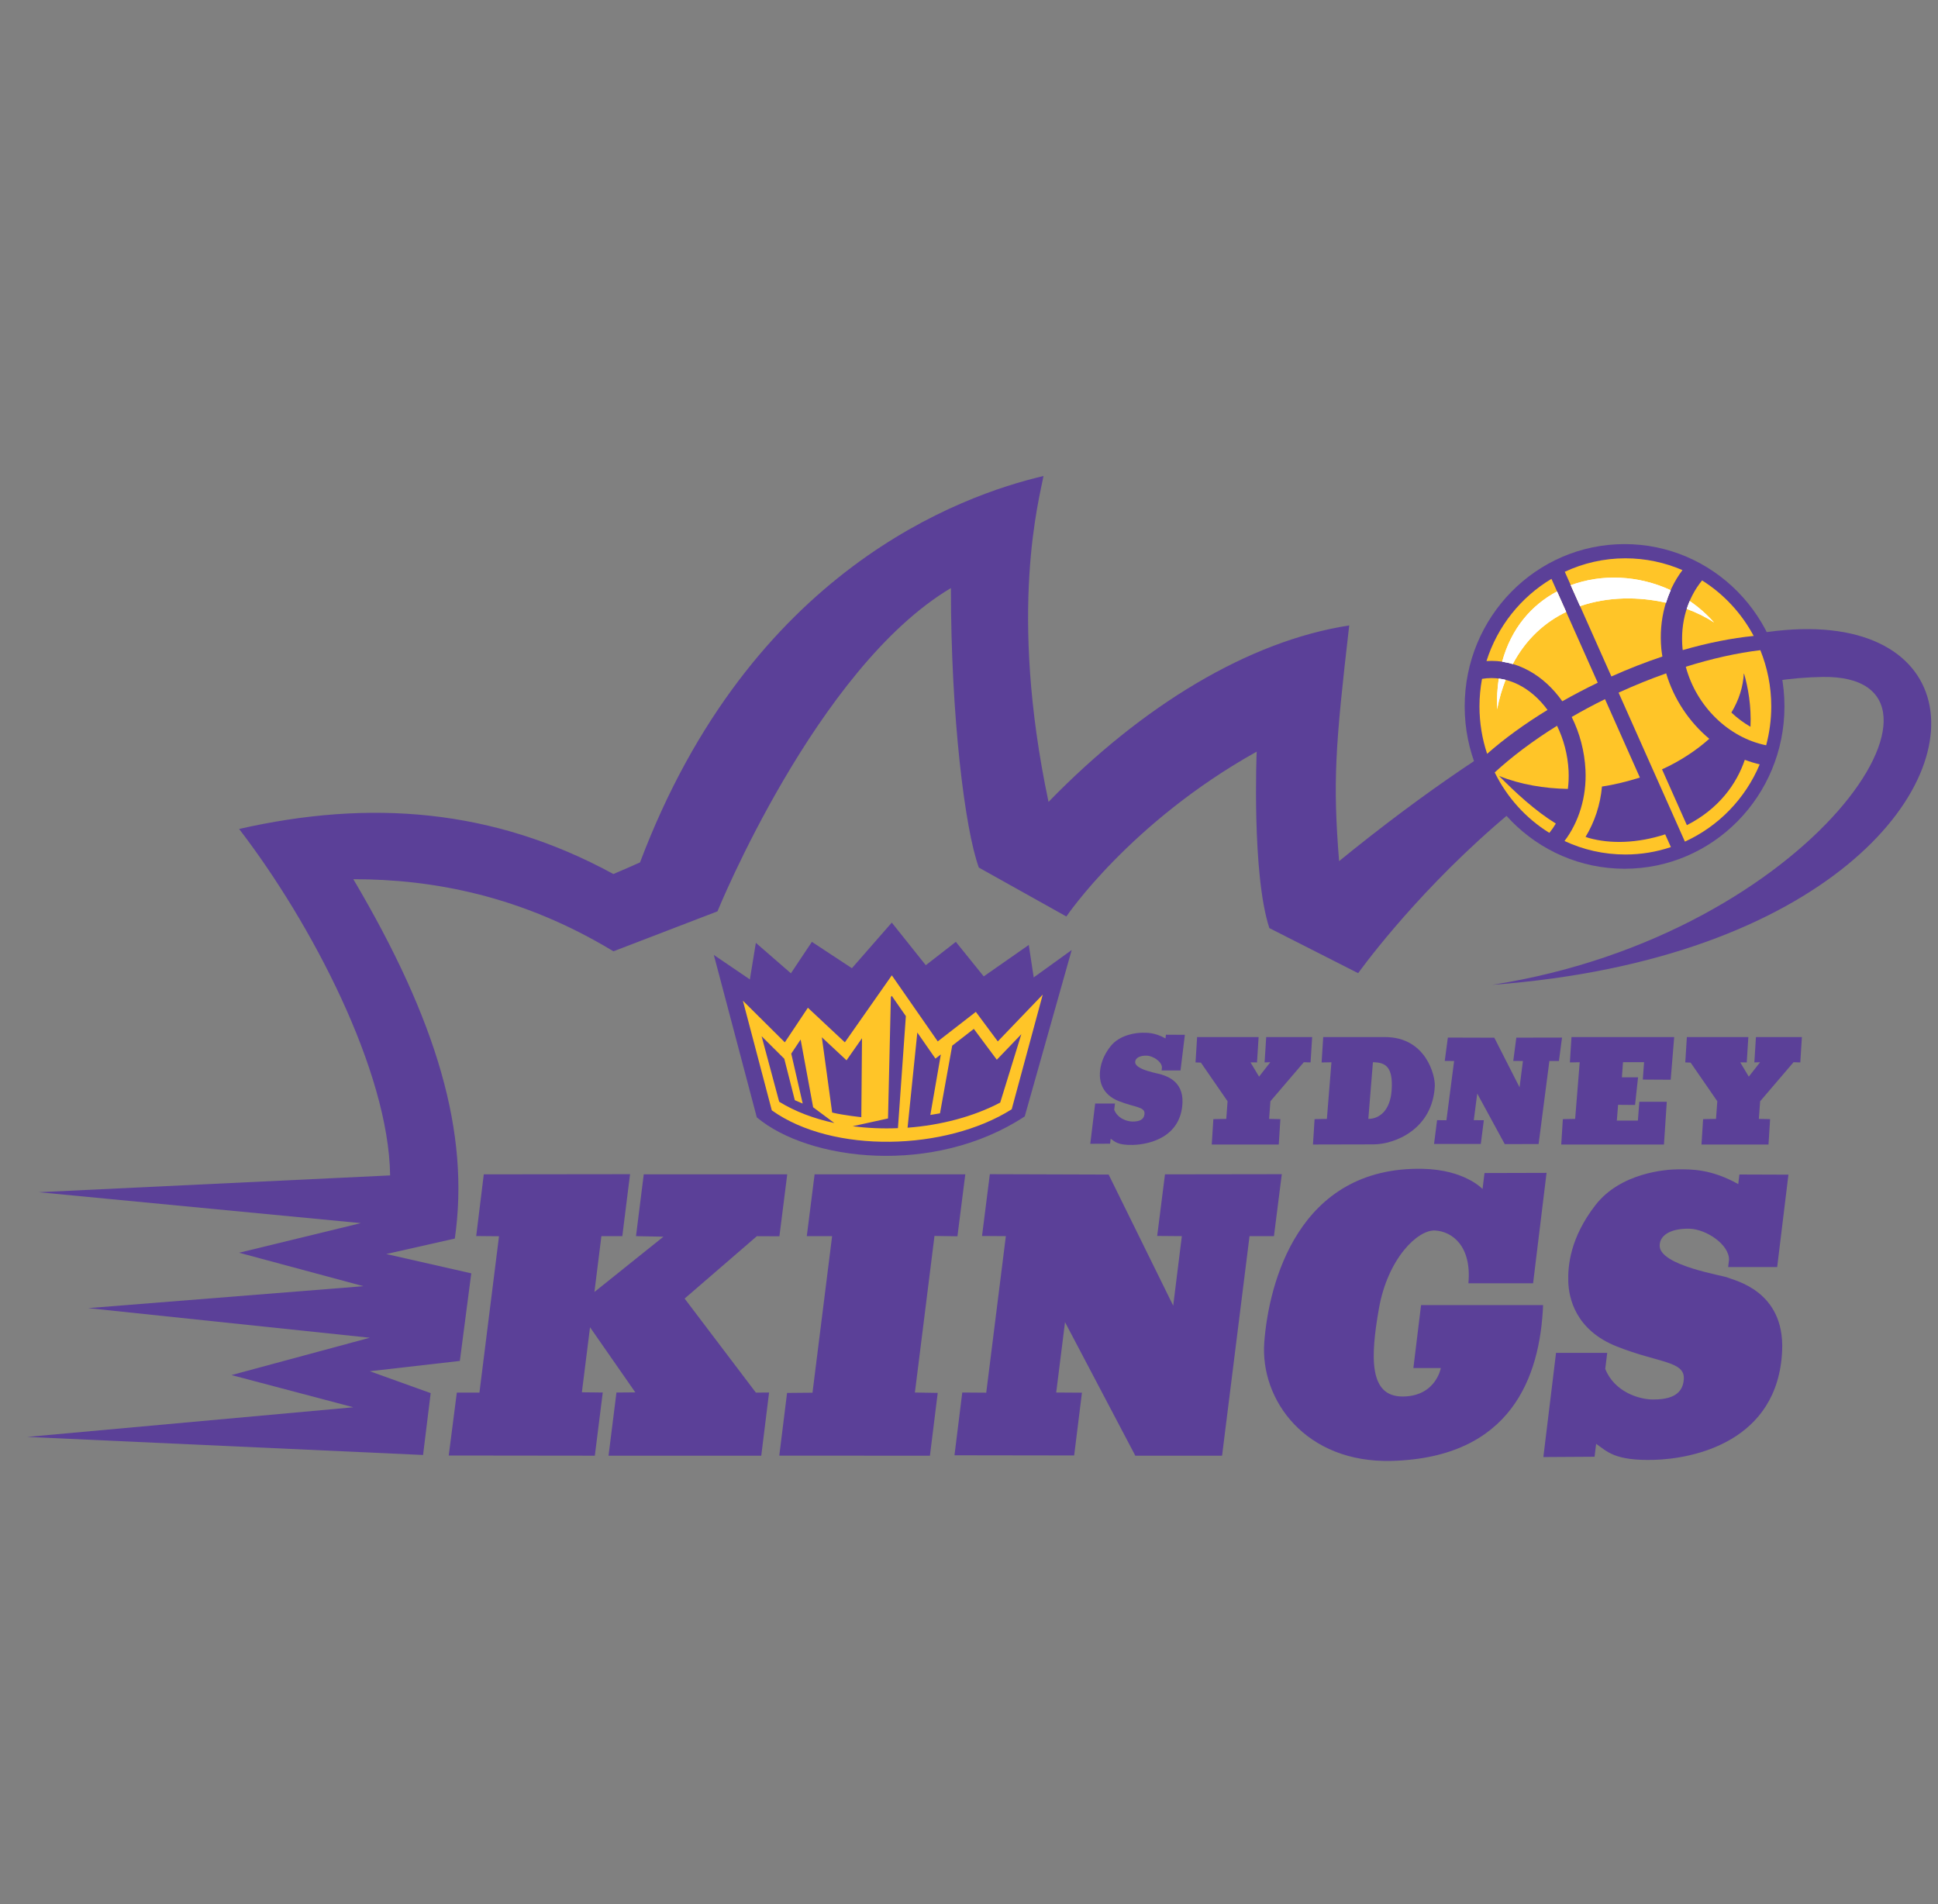
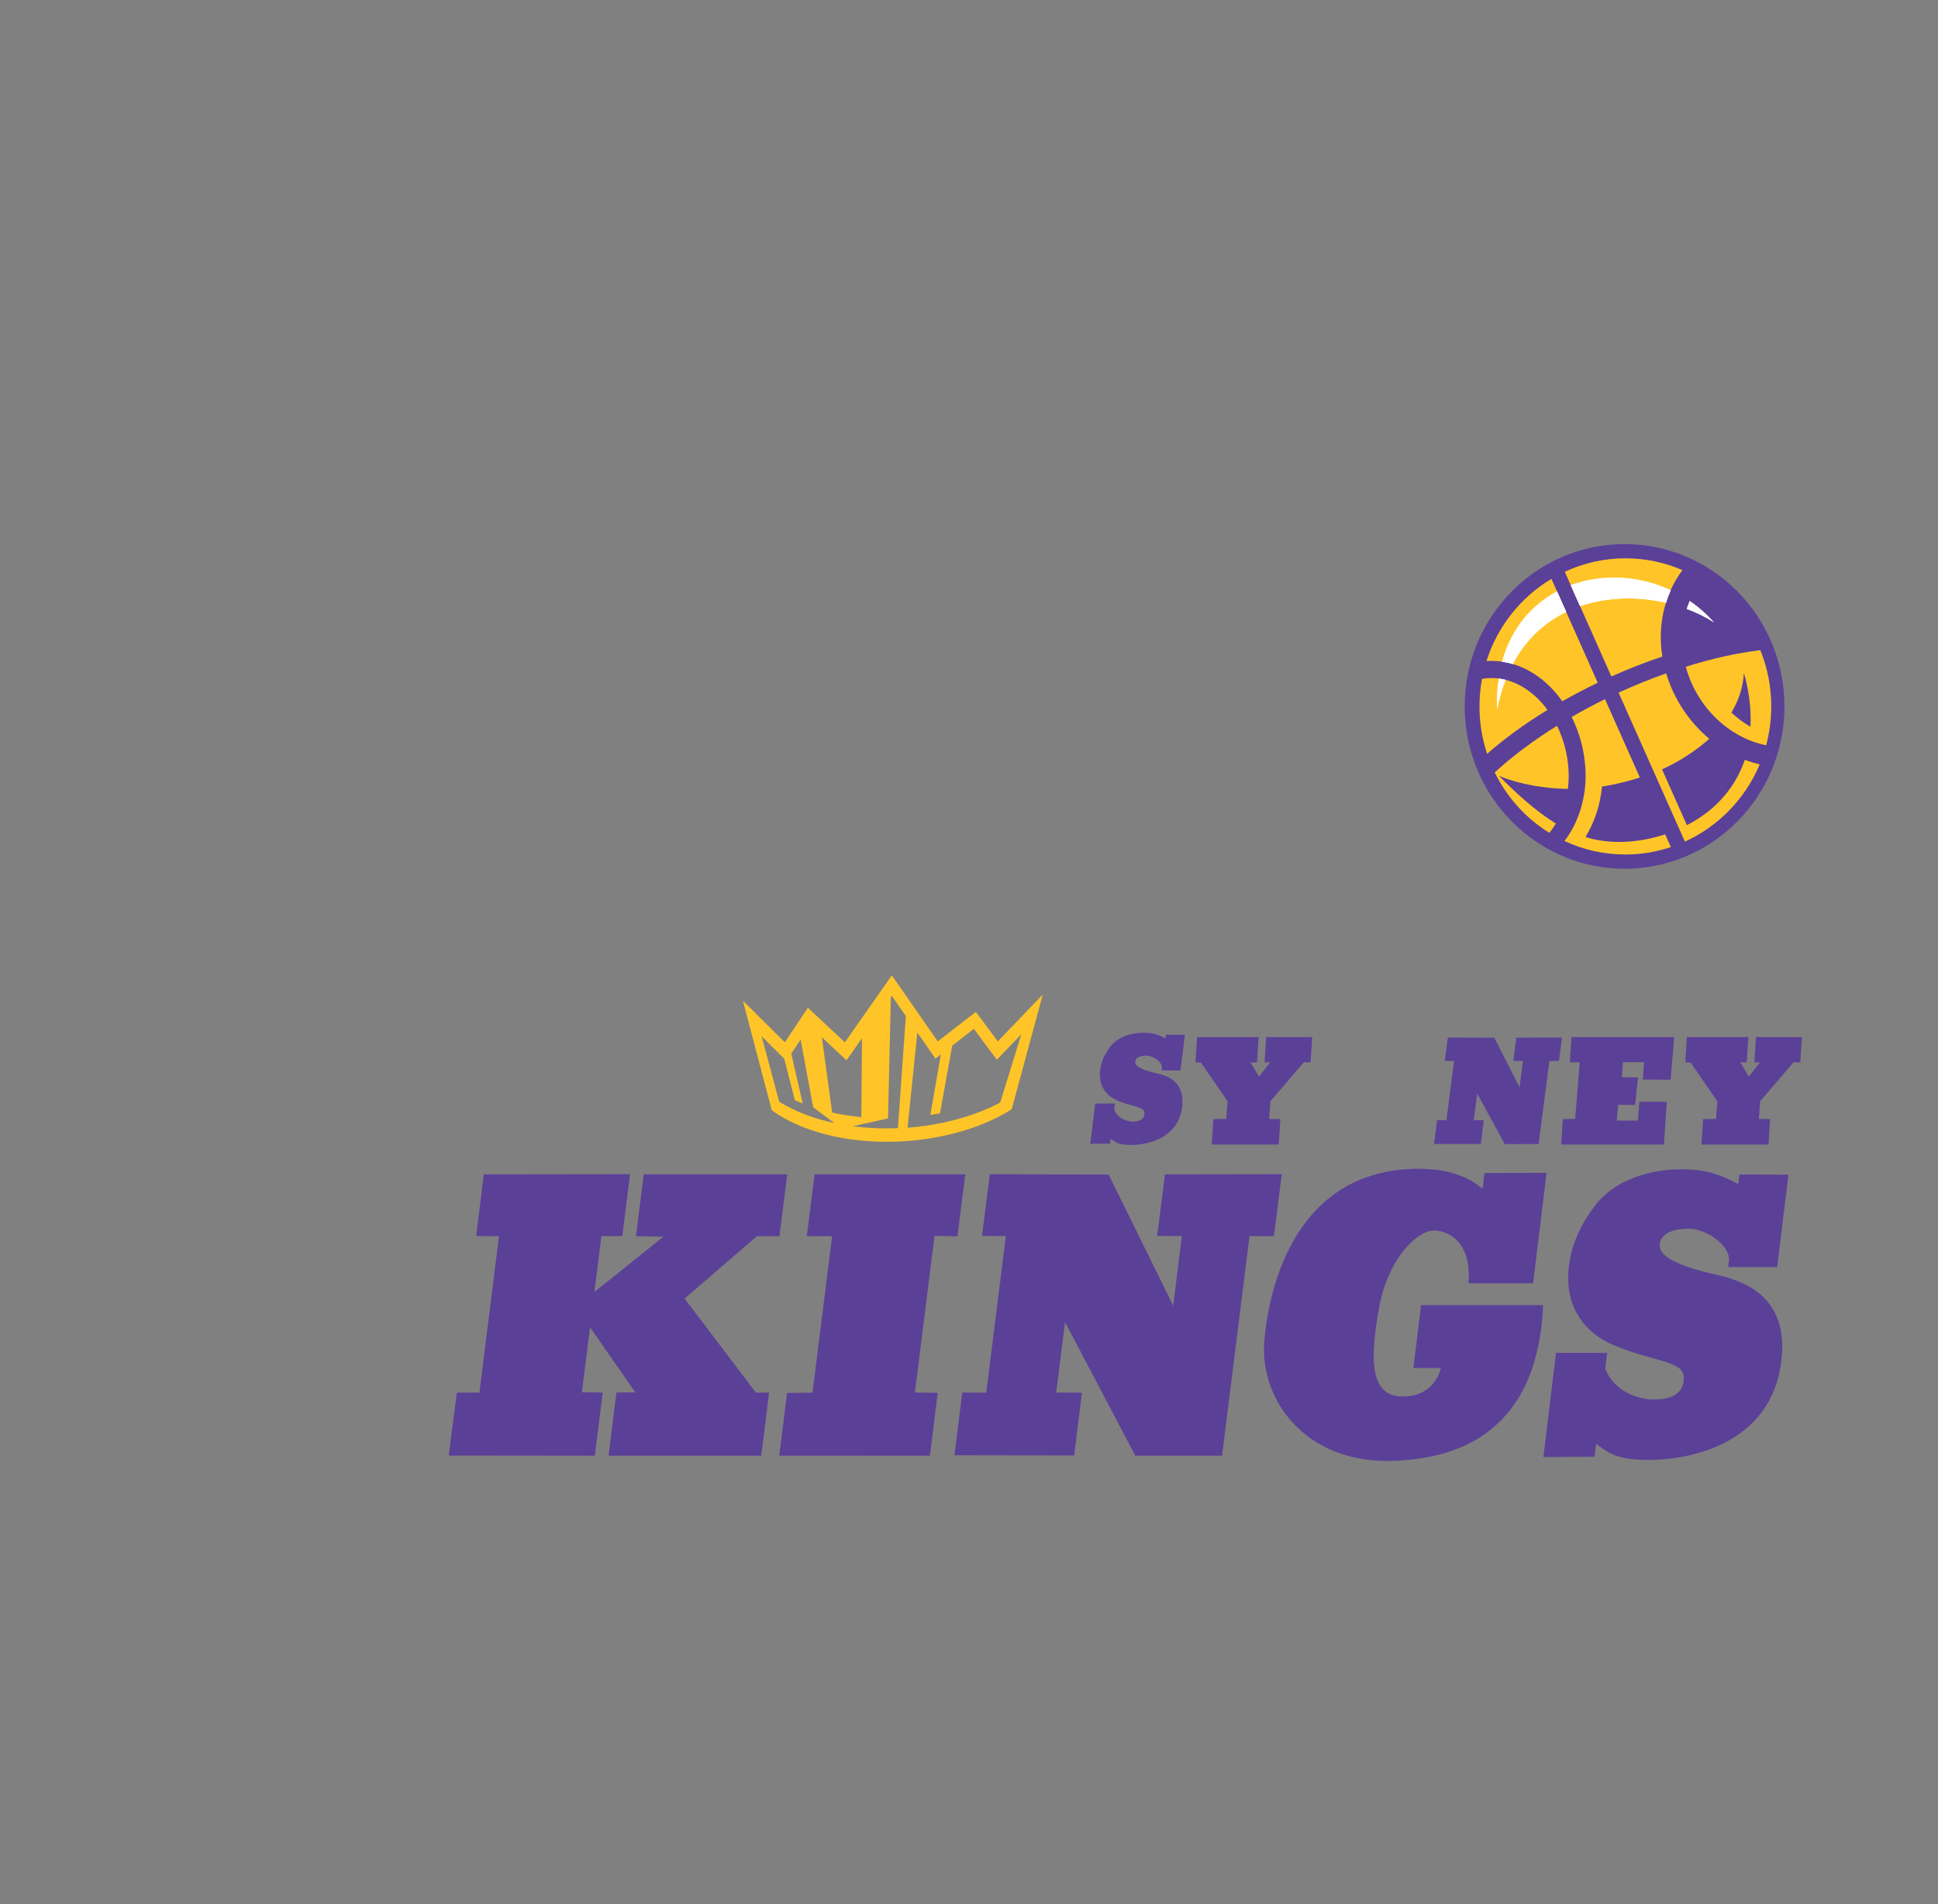
<svg xmlns="http://www.w3.org/2000/svg" width="57" height="56" viewBox="0 0 57 56" fill="none">
  <rect x="0" y="0" width="57" height="56" fill="#808080" stroke="none" />
  <g clip-path="url(#clip0_1942_2977)">
-     <path d="M43.9 28.963C63.488 27.496 59.801 8.701 39.385 25.326C39.198 22.978 39.272 21.955 39.683 18.394C36.735 18.849 33.601 20.743 30.839 23.584C29.645 17.939 30.579 14.644 30.69 14C28.264 14.568 22.07 16.766 18.824 25.364C18.824 25.364 18.227 25.63 18.041 25.705C14.496 23.773 10.876 23.507 7.033 24.38C9.159 27.145 11.436 31.501 11.474 34.569L1.137 35.063L10.614 35.972L7.032 36.843L10.689 37.827L2.592 38.472L10.876 39.343L6.809 40.441L10.392 41.388L0.801 42.26L12.443 42.791L12.667 40.972L10.876 40.328L13.525 40.025L13.861 37.449L11.361 36.881L13.377 36.426C13.824 33.319 12.855 30.024 10.392 25.857C12.742 25.857 15.354 26.349 18.042 27.978L21.102 26.803C21.102 26.803 24.013 19.644 27.968 17.295C27.968 21.082 28.378 24.379 28.789 25.515L31.364 26.954C31.364 26.954 33.23 24.188 36.961 22.106C36.961 22.106 36.812 25.704 37.334 27.295L39.946 28.621C39.946 28.621 46.05 20.031 53.603 19.909C58.305 19.834 53.342 27.485 43.901 28.962" fill="#5B4098" />
    <path d="M42.584 30.515L42.493 31.202L42.768 31.204L42.542 32.947L42.267 32.944L42.178 33.643L43.553 33.644L43.642 32.947L43.347 32.944L43.448 32.161L44.257 33.648L45.253 33.647L45.57 31.204H45.851L45.942 30.515L44.598 30.517L44.508 31.202L44.792 31.204L44.693 31.978L43.95 30.519L42.584 30.515Z" fill="#5B4098" />
    <path d="M32.771 32.639L32.793 32.455H32.211L32.067 33.639L32.65 33.636L32.667 33.489C32.791 33.576 32.874 33.683 33.322 33.672C33.769 33.661 34.734 33.468 34.779 32.431C34.807 31.752 34.237 31.637 34.165 31.603C34.11 31.577 33.388 31.468 33.388 31.24C33.388 31.104 33.544 31.041 33.728 31.047C33.913 31.053 34.175 31.222 34.175 31.398L34.165 31.482H34.721L34.849 30.434L34.292 30.431L34.279 30.54C33.968 30.366 33.745 30.373 33.6 30.373C33.455 30.373 32.941 30.412 32.656 30.78C32.372 31.149 32.344 31.467 32.35 31.647C32.355 31.829 32.428 32.196 32.903 32.383C33.377 32.571 33.673 32.548 33.662 32.752C33.651 32.956 33.467 32.985 33.31 32.985C33.153 32.985 32.873 32.898 32.771 32.639Z" fill="#5B4098" />
    <path d="M17.495 42.812L17.728 40.954L17.114 40.947L17.354 39.035L18.686 40.95L18.131 40.954L17.898 42.812L22.39 42.813L22.62 40.954L22.232 40.957L20.136 38.191L22.261 36.356L22.924 36.359L23.154 34.538H18.934L18.706 36.355L19.513 36.371L17.483 37.997L17.688 36.356H18.303L18.531 34.533L14.229 34.538L14.006 36.352L14.677 36.358L14.101 40.956L13.436 40.957L13.198 42.807L17.495 42.812Z" fill="#5B4098" />
    <path d="M24.474 36.355L23.897 40.959L23.149 40.966L22.92 42.811L27.351 42.812L27.58 40.965L26.909 40.954L27.485 36.349L28.16 36.359L28.391 34.538H23.959L23.729 36.355H24.474Z" fill="#5B4098" />
    <path d="M29.113 34.533L28.883 36.35L29.584 36.355L29.007 40.959L28.302 40.954L28.073 42.8L31.593 42.805L31.822 40.959L31.065 40.954L31.324 38.884L33.392 42.813L35.943 42.812L36.751 36.355H37.469L37.7 34.533L34.264 34.538L34.035 36.349L34.76 36.355L34.506 38.4L32.607 34.544L29.113 34.533Z" fill="#5B4098" />
    <path d="M45.487 34.494L45.091 37.741H43.188C43.289 36.651 42.715 36.218 42.209 36.189C41.703 36.16 40.817 37.005 40.556 38.487C40.302 39.934 40.267 41.071 41.25 41.071C42.232 41.071 42.377 40.234 42.377 40.234H41.57L41.796 38.383H45.385C45.298 40.499 44.445 42.863 40.945 42.965C38.4 43.039 37.055 41.174 37.185 39.47C37.315 37.767 38.169 34.302 41.842 34.375C43.082 34.4 43.604 34.969 43.604 34.969L43.662 34.499L45.487 34.494Z" fill="#5B4098" />
    <path d="M47.213 40.262L47.271 39.787H45.766L45.393 42.852L46.899 42.843L46.945 42.463C47.267 42.686 47.484 42.965 48.641 42.935C49.798 42.905 52.3 42.407 52.416 39.719C52.491 37.962 51.013 37.663 50.824 37.576C50.683 37.51 48.814 37.224 48.814 36.636C48.814 36.284 49.22 36.122 49.697 36.137C50.174 36.151 50.854 36.591 50.854 37.047L50.828 37.265H52.27L52.601 34.547L51.159 34.542L51.125 34.824C50.319 34.375 49.741 34.39 49.365 34.39C48.989 34.39 47.658 34.492 46.921 35.447C46.184 36.401 46.111 37.223 46.126 37.693C46.14 38.163 46.329 39.117 47.558 39.602C48.787 40.087 49.554 40.028 49.524 40.556C49.495 41.085 49.018 41.159 48.614 41.159C48.209 41.159 47.48 40.935 47.215 40.262" fill="#5B4098" />
    <path d="M46.462 31.241L46.328 32.907L45.966 32.914L45.919 33.66H48.94L49.023 32.403H48.216L48.173 32.957H47.554L47.591 32.493L48.09 32.497L48.178 31.684H47.703L47.735 31.239H48.355L48.318 31.75L49.138 31.755L49.241 30.5H46.22L46.173 31.246L46.462 31.241Z" fill="#5B4098" />
-     <path d="M40.733 30.5C41.947 30.5 42.216 31.643 42.2 31.941C42.136 33.223 41.007 33.656 40.398 33.656L38.617 33.66L38.664 32.914L39.026 32.907L39.16 31.242L38.871 31.247L38.918 30.501H40.731L40.733 30.5ZM40.38 31.241L40.245 32.906C40.548 32.909 40.894 32.684 40.932 32.044C40.97 31.402 40.773 31.241 40.38 31.241Z" fill="#5B4098" />
    <path d="M38.546 31.246L38.593 30.5H37.241L37.194 31.246L37.362 31.24L37.031 31.664L36.78 31.245L36.971 31.246L37.018 30.5H35.209L35.163 31.246L35.32 31.251L36.105 32.388L36.067 32.907L35.687 32.914L35.64 33.66H37.611L37.658 32.914L37.327 32.907L37.365 32.388L38.347 31.24L38.546 31.246Z" fill="#5B4098" />
    <path d="M52.95 31.246L52.997 30.5H51.645L51.599 31.246L51.768 31.24L51.435 31.664L51.184 31.245L51.375 31.246L51.422 30.5H49.614L49.567 31.246L49.724 31.251L50.509 32.388L50.471 32.907L50.091 32.914L50.044 33.66H52.015L52.062 32.914L51.731 32.907L51.769 32.388L52.751 31.24L52.95 31.246Z" fill="#5B4098" />
-     <path d="M31.522 27.939L30.403 28.746L30.258 27.791L28.933 28.716L28.113 27.7L27.229 28.387L26.229 27.134L25.056 28.475L23.879 27.7L23.262 28.625L22.231 27.729L22.055 28.805L20.995 28.085L22.259 32.862C23.789 34.145 27.463 34.593 30.139 32.834L31.521 27.938L31.522 27.939Z" fill="#5B4098" />
    <path d="M29.347 30.628L28.701 29.759L27.581 30.628L26.23 28.685L24.849 30.655L23.761 29.638L23.083 30.655L21.85 29.431L22.7 32.655C24.495 33.937 27.819 33.848 29.756 32.624L30.669 29.251L29.347 30.628ZM24.897 31.185L25.353 30.534L25.333 32.856C25.333 32.856 24.826 32.804 24.475 32.72L24.172 30.506L24.898 31.184L24.897 31.185ZM22.917 32.402L22.4 30.475L23.067 31.138L23.377 32.357L23.609 32.456L23.272 30.987L23.548 30.573L23.916 32.565L24.539 33.028C23.94 32.899 23.387 32.692 22.917 32.402ZM26.41 33.179C25.962 33.198 25.514 33.179 25.08 33.122L26.118 32.894L26.202 29.323L26.228 29.287L26.643 29.884L26.41 33.179ZM29.416 32.428C28.63 32.842 27.671 33.092 26.693 33.166L26.98 30.367L27.513 31.134L27.672 31.011L27.363 32.791L27.647 32.743L28.006 30.753L28.642 30.259L29.318 31.167L30.039 30.416L29.418 32.427L29.416 32.428Z" fill="#FFC528" />
    <path d="M52.484 20.776C52.484 23.413 50.378 25.55 47.782 25.55C45.185 25.55 43.079 23.413 43.079 20.776C43.079 18.139 45.185 16.002 47.782 16.002C50.378 16.002 52.484 18.139 52.484 20.776Z" fill="#5B4098" />
    <path d="M43.589 19.965C43.54 20.228 43.514 20.499 43.514 20.776C43.514 21.263 43.593 21.732 43.739 22.17C44.241 21.728 44.84 21.291 45.515 20.879C45.038 20.228 44.335 19.841 43.589 19.965Z" fill="#FFC528" />
-     <path d="M50.061 17.07C49.637 17.59 49.412 18.3 49.487 19.083C49.488 19.095 49.49 19.107 49.493 19.119C50.236 18.905 50.941 18.766 51.579 18.703C51.221 18.033 50.697 17.47 50.061 17.07Z" fill="#FFC528" />
    <path d="M45.631 17.024C44.733 17.561 44.044 18.418 43.72 19.442C44.139 19.413 44.559 19.505 44.957 19.72C45.344 19.929 45.681 20.243 45.95 20.624C46.283 20.436 46.63 20.253 46.992 20.079L45.631 17.024Z" fill="#FFC528" />
    <path d="M48.894 19.308C48.882 19.234 48.87 19.159 48.863 19.084C48.782 18.227 49.007 17.399 49.484 16.767C48.968 16.544 48.401 16.42 47.805 16.42C47.17 16.42 46.566 16.563 46.023 16.816L47.394 19.895C47.9 19.668 48.403 19.473 48.894 19.308Z" fill="#FFC528" />
    <path d="M44.032 20.861C44.094 20.546 44.179 20.259 44.282 19.995C44.216 19.979 44.148 19.966 44.081 19.959C44.039 20.24 44.021 20.539 44.032 20.861Z" fill="white" />
    <path d="M50.412 18.307C50.197 18.063 49.956 17.854 49.698 17.677C49.666 17.752 49.637 17.83 49.611 17.908C49.91 18.019 50.182 18.153 50.412 18.307Z" fill="white" />
    <path d="M46.064 17.997L45.795 17.395C45.05 17.79 44.45 18.475 44.181 19.46C44.286 19.476 44.389 19.498 44.493 19.529C44.883 18.793 45.438 18.299 46.064 17.997Z" fill="white" />
    <path d="M49 17.727C49.039 17.601 49.085 17.478 49.138 17.358C48.2 16.921 47.123 16.869 46.199 17.211L46.473 17.826C47.298 17.543 48.203 17.545 48.999 17.726" fill="white" />
    <path d="M44.032 20.861C44.094 20.546 44.179 20.259 44.282 19.995C44.216 19.979 44.148 19.966 44.081 19.959C44.039 20.24 44.021 20.539 44.032 20.861Z" fill="white" />
    <path d="M50.412 18.307C50.197 18.063 49.956 17.854 49.698 17.677C49.666 17.752 49.637 17.83 49.611 17.908C49.91 18.019 50.182 18.153 50.412 18.307Z" fill="white" />
    <path d="M46.064 17.997L45.795 17.395C45.05 17.79 44.45 18.475 44.181 19.46C44.286 19.476 44.389 19.498 44.493 19.529C44.883 18.793 45.438 18.299 46.064 17.997Z" fill="white" />
    <path d="M49 17.727C49.039 17.601 49.085 17.478 49.138 17.358C48.2 16.921 47.123 16.869 46.199 17.211L46.473 17.826C47.298 17.543 48.203 17.545 48.999 17.726" fill="white" />
    <path d="M48.976 24.538C48.157 24.804 47.361 24.823 46.73 24.645C46.698 24.634 46.666 24.625 46.634 24.613C46.901 24.173 47.069 23.668 47.117 23.132C47.479 23.08 47.886 22.977 48.232 22.868L47.206 20.562C46.865 20.729 46.539 20.905 46.226 21.086C46.461 21.555 46.605 22.091 46.632 22.649C46.67 23.44 46.433 24.183 46.015 24.734C46.56 24.989 47.166 25.131 47.806 25.131C48.273 25.131 48.723 25.054 49.144 24.913L48.976 24.538Z" fill="#FFC528" />
    <path d="M46.114 23.202C46.136 23.033 46.143 22.857 46.135 22.675C46.112 22.195 45.988 21.741 45.795 21.345C45.09 21.783 44.471 22.25 43.962 22.717C44.323 23.452 44.881 24.069 45.569 24.495C45.638 24.411 45.702 24.319 45.76 24.221C45.153 23.847 44.575 23.312 44.091 22.821C44.71 23.072 45.432 23.191 46.114 23.202Z" fill="#FFC528" />
    <path d="M51.775 19.122C51.102 19.201 50.36 19.366 49.582 19.609C49.894 20.774 50.837 21.694 51.946 21.919C52.042 21.554 52.096 21.171 52.096 20.776C52.096 20.19 51.981 19.632 51.775 19.122ZM51.485 21.374C51.283 21.259 51.095 21.118 50.923 20.956C51.141 20.595 51.27 20.203 51.29 19.791C51.414 20.21 51.514 20.774 51.485 21.374Z" fill="#FFC528" />
    <path d="M49.614 24.268C49.478 23.965 49.187 23.309 48.883 22.626C49.397 22.396 49.892 22.069 50.273 21.728C49.686 21.238 49.231 20.564 49.005 19.803C48.556 19.962 48.099 20.146 47.637 20.356C47.627 20.361 47.617 20.366 47.606 20.372L49.556 24.752C50.542 24.303 51.333 23.491 51.756 22.48C51.607 22.445 51.461 22.4 51.318 22.346C51.075 23.06 50.553 23.788 49.614 24.268Z" fill="#FFC528" />
  </g>
  <defs>
    <clipPath id="clip0_1942_2977">
      <rect width="56" height="56" fill="white" transform="translate(0.801)" />
    </clipPath>
  </defs>
</svg>